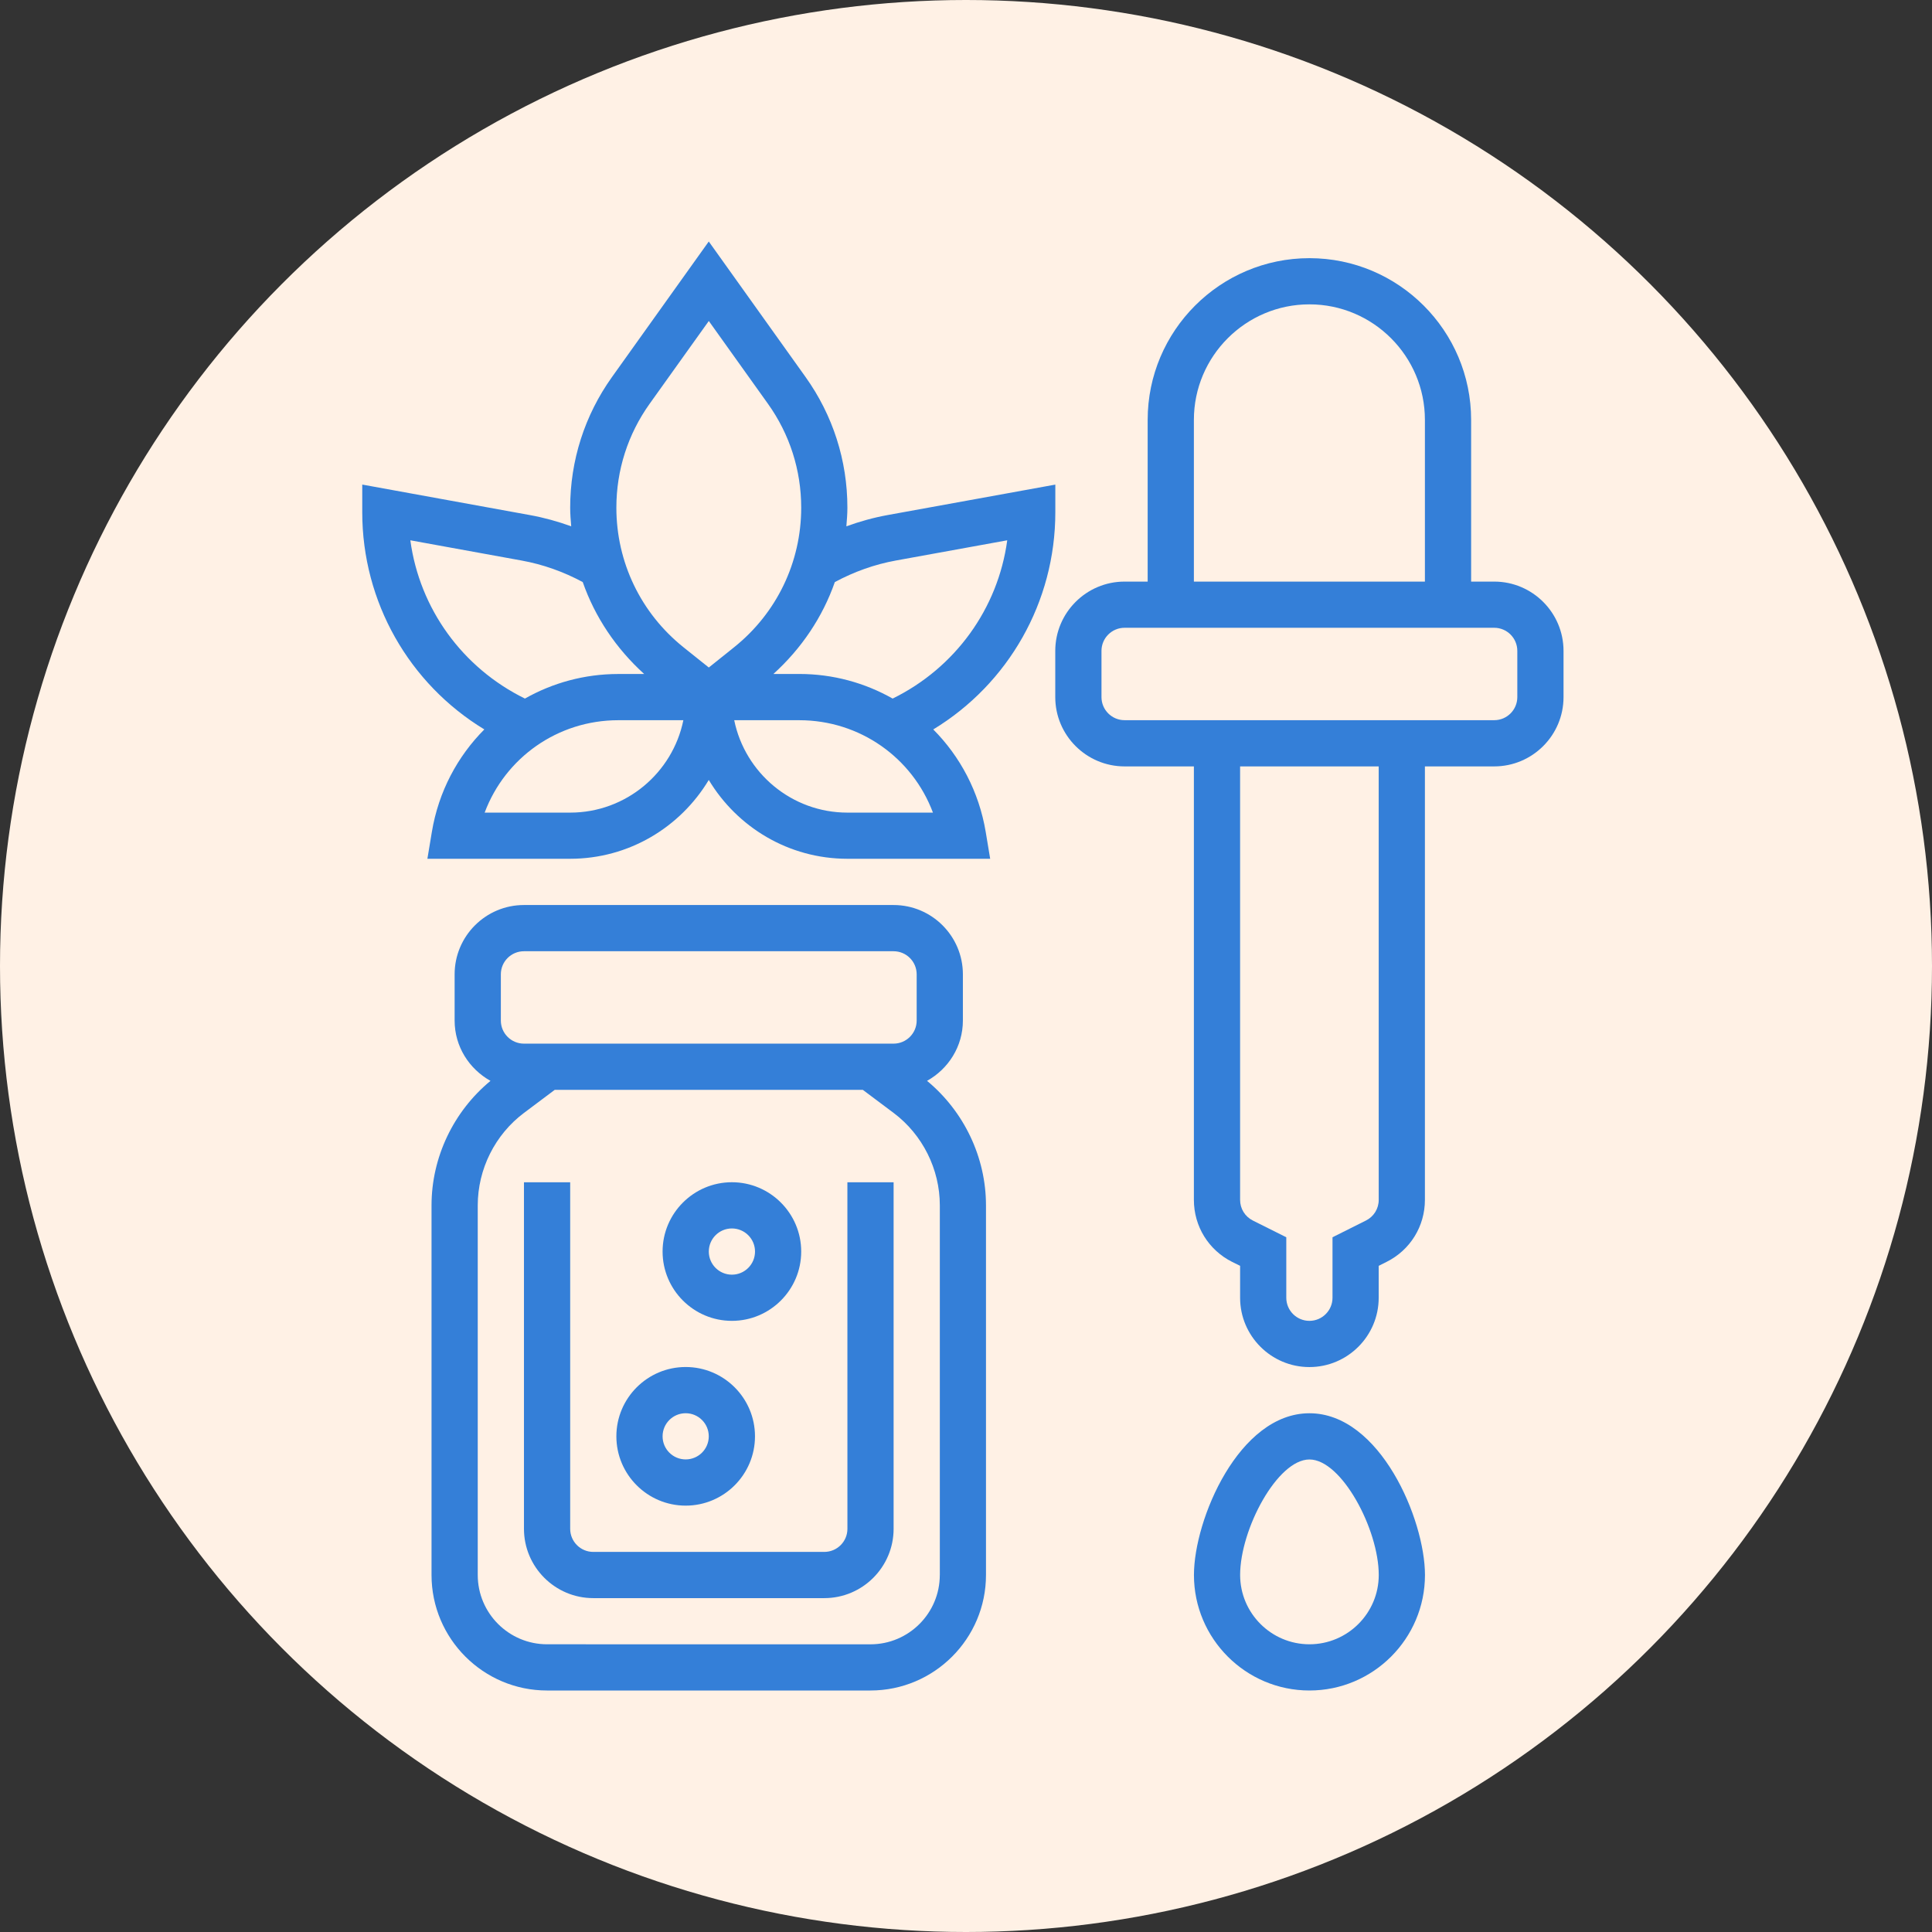
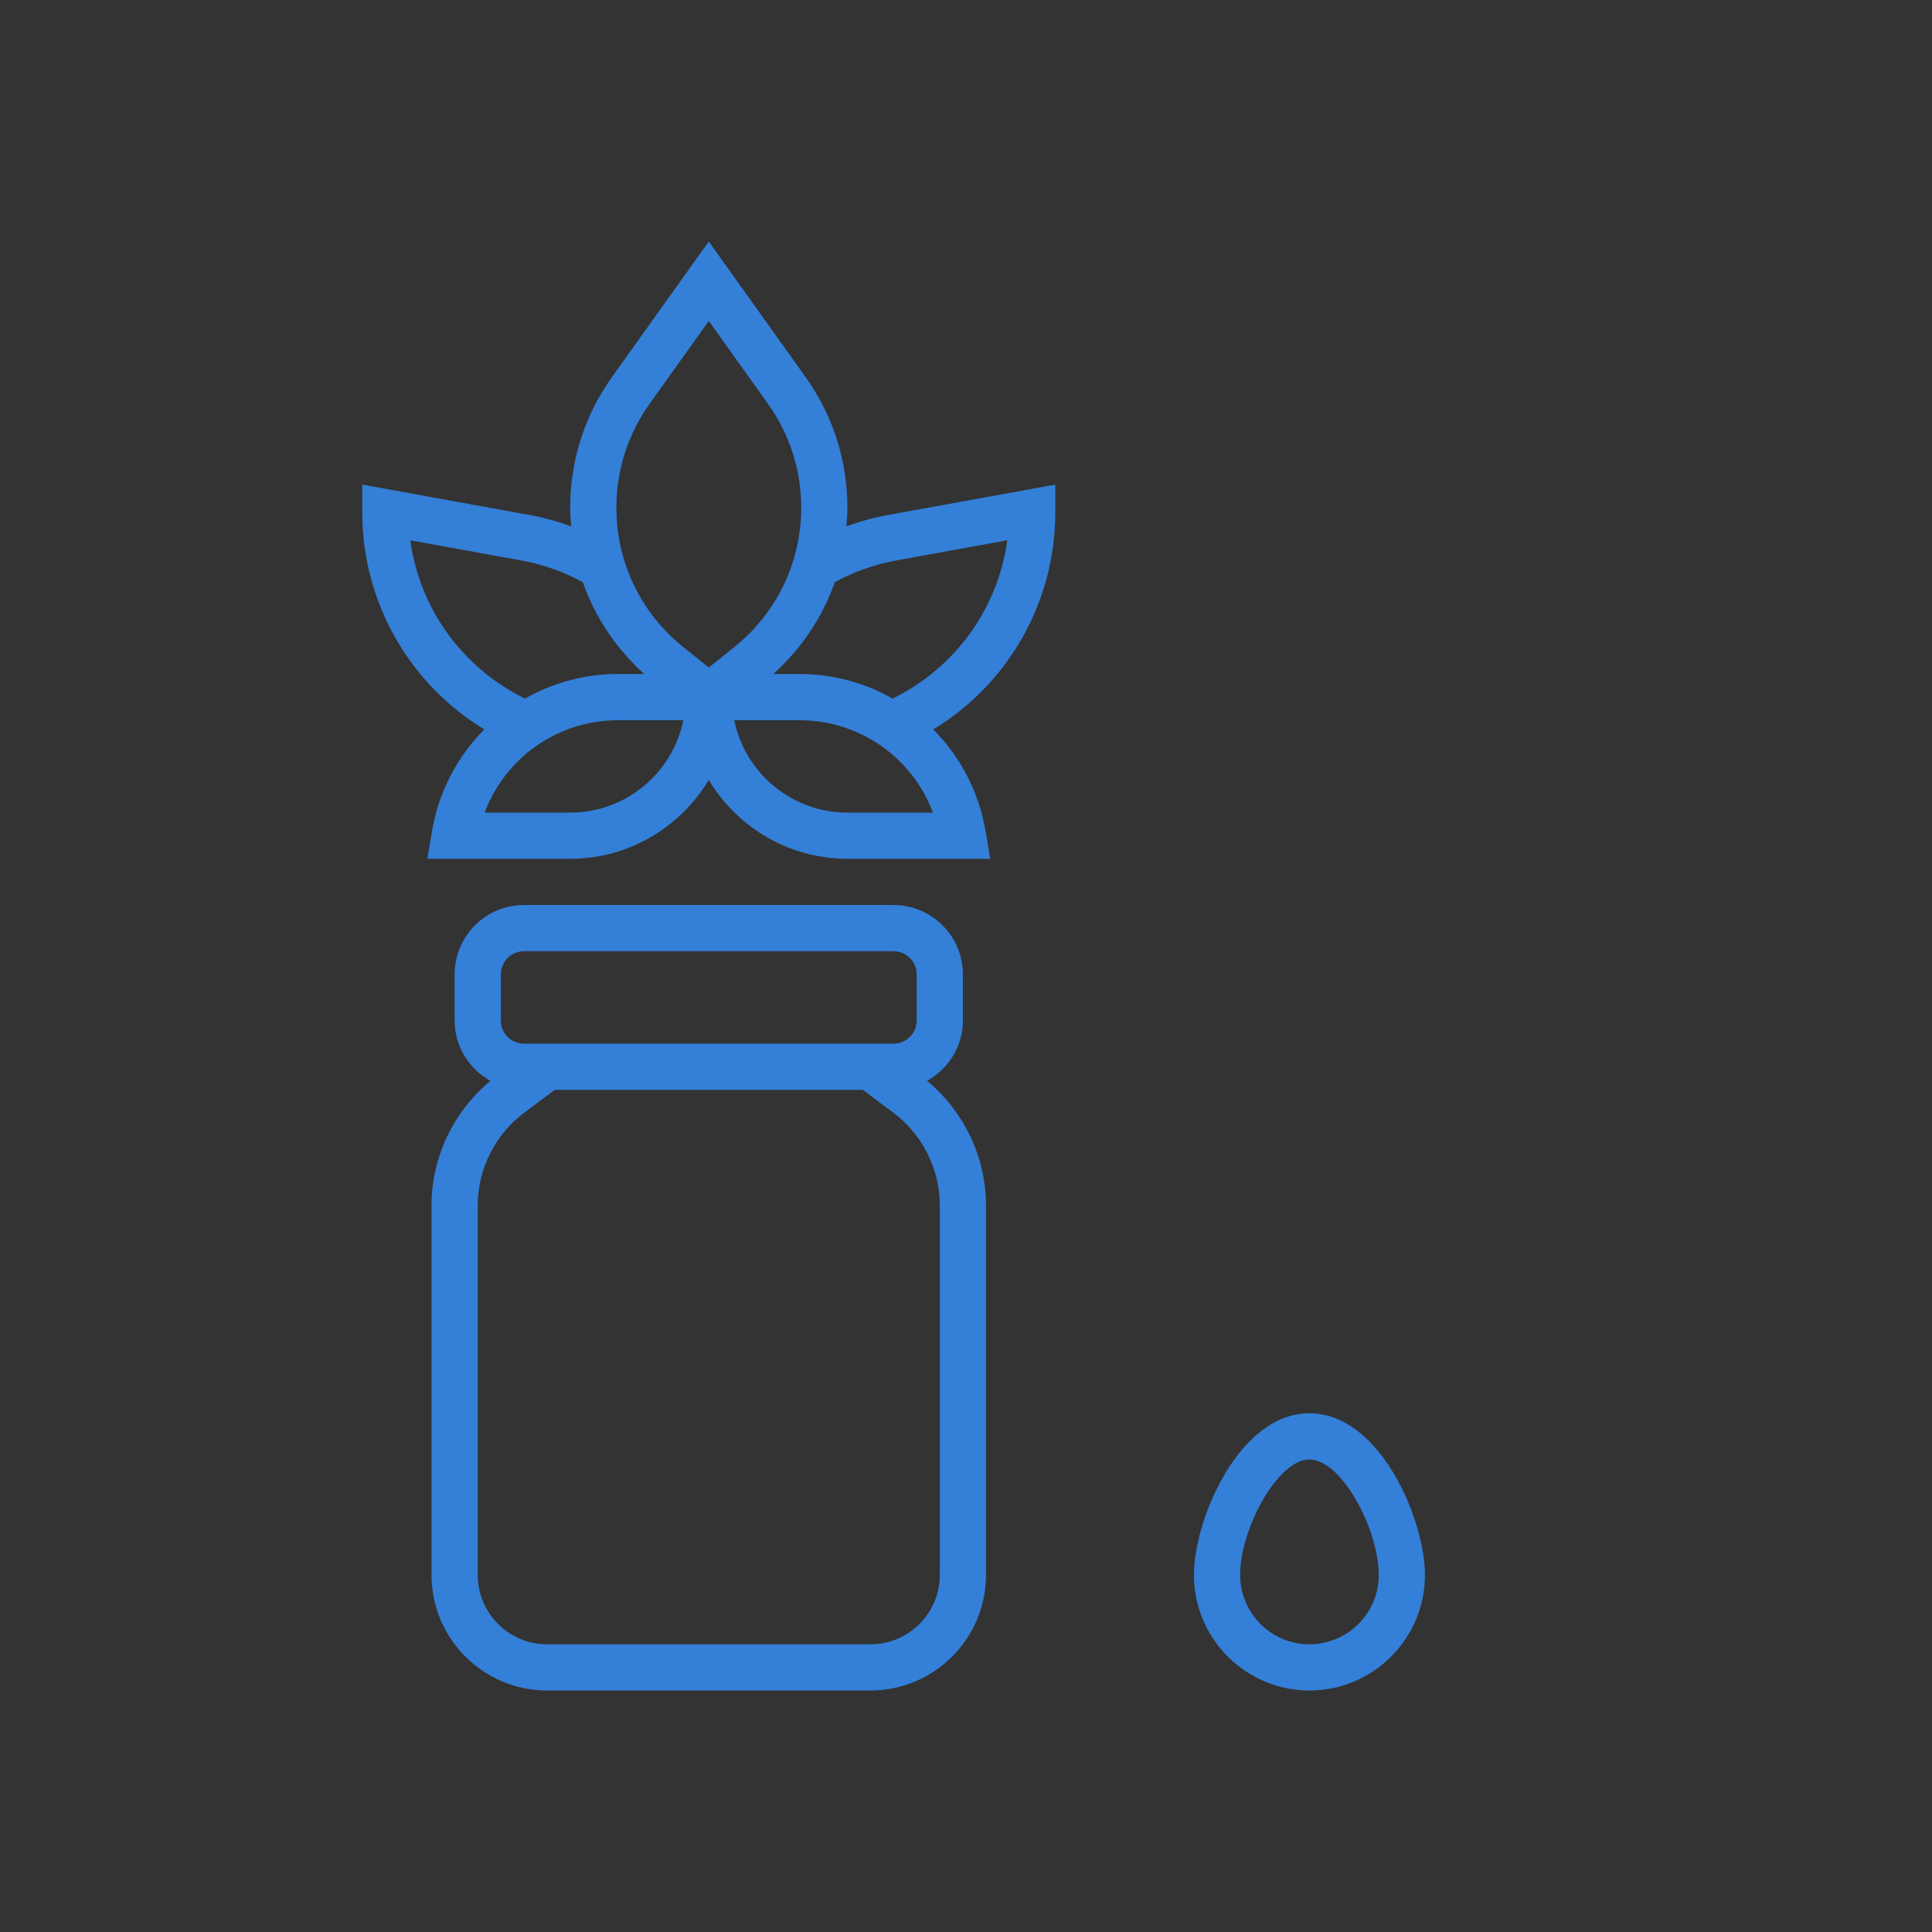
<svg xmlns="http://www.w3.org/2000/svg" fill="none" viewBox="0 0 64 64" height="64" width="64">
  <rect x="0" y="0" width="64" height="64" fill="#333333" stroke="none" />
-   <circle fill="#FFF1E5" r="32" cy="32" cx="32" />
  <path fill="#347FD8" d="M30.915 24.164C33.405 22.651 34.959 19.944 34.959 16.97V16.053L29.403 17.062C28.935 17.147 28.48 17.274 28.037 17.435C28.054 17.229 28.071 17.024 28.071 16.817C28.071 15.255 27.591 13.757 26.683 12.486L23.479 8L20.276 12.485C19.368 13.756 18.888 15.254 18.888 16.817C18.888 17.025 18.905 17.23 18.922 17.435C18.479 17.274 18.024 17.148 17.556 17.063L12 16.052V16.969C12 19.943 13.554 22.652 16.044 24.163C15.153 25.058 14.527 26.227 14.306 27.558L14.158 28.448L18.888 28.448C20.838 28.448 22.542 27.398 23.479 25.837C24.417 27.398 26.121 28.448 28.071 28.448H32.801L32.653 27.558C32.431 26.228 31.806 25.058 30.915 24.163L30.915 24.164ZM29.677 18.568L33.366 17.898C33.06 20.161 31.642 22.124 29.57 23.141C28.654 22.622 27.598 22.326 26.477 22.326H25.62C26.551 21.482 27.25 20.442 27.655 19.282C28.289 18.941 28.967 18.697 29.677 18.568V18.568ZM21.521 13.374L23.48 10.633L25.438 13.374C26.16 14.385 26.541 15.575 26.541 16.817C26.541 18.625 25.73 20.31 24.318 21.441L23.48 22.112L22.641 21.441C21.229 20.31 20.418 18.625 20.418 16.817C20.418 15.575 20.799 14.385 21.521 13.374H21.521ZM13.593 17.898L17.282 18.569C17.992 18.698 18.67 18.941 19.304 19.282C19.709 20.442 20.409 21.483 21.339 22.327H20.482C19.361 22.327 18.305 22.622 17.389 23.141C15.317 22.124 13.899 20.161 13.593 17.898V17.898ZM18.888 26.919H16.055C16.735 25.101 18.474 23.858 20.482 23.858H22.637C22.282 25.602 20.736 26.919 18.888 26.919ZM28.072 26.919C26.224 26.919 24.678 25.602 24.322 23.858H26.477C28.486 23.858 30.224 25.101 30.905 26.919H28.072Z" />
  <path fill="#347FD8" d="M30.71 35.804C31.414 35.411 31.897 34.668 31.897 33.806V32.276C31.897 31.01 30.867 29.98 29.601 29.98L17.356 29.98C16.09 29.98 15.06 31.01 15.06 32.276V33.807C15.06 34.669 15.543 35.412 16.248 35.805C15.024 36.816 14.295 38.336 14.295 39.929V52.174C14.295 54.283 16.012 56 18.121 56H28.835C30.945 56 32.662 54.283 32.662 52.174V39.929C32.662 38.335 31.933 36.816 30.709 35.804L30.71 35.804ZM16.591 32.276C16.591 31.854 16.934 31.511 17.356 31.511H29.601C30.023 31.511 30.366 31.854 30.366 32.276V33.807C30.366 34.229 30.023 34.572 29.601 34.572L17.356 34.572C16.934 34.572 16.591 34.229 16.591 33.807V32.276ZM31.132 52.174C31.132 53.44 30.102 54.47 28.836 54.47L18.122 54.469C16.856 54.469 15.826 53.439 15.826 52.174V39.929C15.826 38.731 16.398 37.586 17.357 36.867L18.377 36.102H28.581L29.602 36.867C30.56 37.586 31.133 38.731 31.133 39.929V52.174L31.132 52.174Z" />
-   <path fill="#347FD8" d="M28.072 50.644C28.072 51.066 27.729 51.409 27.306 51.409H19.653C19.231 51.409 18.888 51.066 18.888 50.644V39.165H17.357V50.644C17.357 51.91 18.388 52.94 19.653 52.94H27.306C28.572 52.94 29.602 51.91 29.602 50.644V39.165H28.071L28.072 50.644Z" />
-   <path fill="#347FD8" d="M22.714 49.876C23.98 49.876 25.01 48.846 25.01 47.58C25.01 46.314 23.98 45.284 22.714 45.284C21.448 45.284 20.418 46.314 20.418 47.58C20.418 48.846 21.448 49.876 22.714 49.876ZM22.714 46.815C23.136 46.815 23.479 47.158 23.479 47.58C23.479 48.003 23.136 48.345 22.714 48.345C22.291 48.345 21.949 48.003 21.949 47.58C21.949 47.158 22.291 46.815 22.714 46.815Z" />
-   <path fill="#347FD8" d="M24.245 43.755C25.511 43.755 26.541 42.725 26.541 41.459C26.541 40.194 25.511 39.163 24.245 39.163C22.979 39.163 21.949 40.194 21.949 41.459C21.949 42.725 22.979 43.755 24.245 43.755ZM24.245 40.694C24.668 40.694 25.011 41.037 25.011 41.459C25.011 41.882 24.668 42.225 24.245 42.225C23.823 42.225 23.48 41.882 23.48 41.459C23.48 41.037 23.823 40.694 24.245 40.694Z" />
-   <path fill="#347FD8" d="M49.498 19.266H48.733V13.909C48.733 10.955 46.329 8.552 43.376 8.552C40.422 8.552 38.018 10.955 38.018 13.909V19.266H37.253C35.987 19.266 34.957 20.296 34.957 21.562V23.093C34.957 24.358 35.987 25.388 37.253 25.388H39.549V39.748C39.549 40.624 40.036 41.411 40.818 41.803L41.08 41.932V42.99C41.08 44.256 42.11 45.286 43.375 45.286C44.641 45.286 45.671 44.256 45.671 42.99V41.932L45.933 41.801C46.715 41.41 47.202 40.623 47.202 39.748V25.388H49.498C50.764 25.388 51.794 24.358 51.794 23.092V21.562C51.794 20.295 50.763 19.266 49.498 19.266L49.498 19.266ZM39.549 13.909C39.549 11.799 41.266 10.082 43.376 10.082C45.485 10.082 47.202 11.799 47.202 13.909V19.266H39.549V13.909ZM45.672 39.747C45.672 40.039 45.509 40.302 45.248 40.432L44.141 40.986V42.99C44.141 43.412 43.798 43.755 43.376 43.755C42.953 43.755 42.61 43.412 42.61 42.99V40.986L41.503 40.432C41.242 40.302 41.08 40.039 41.08 39.747V25.388H45.671L45.672 39.747ZM50.263 23.092C50.263 23.514 49.92 23.857 49.498 23.857H37.253C36.831 23.857 36.488 23.514 36.488 23.092V21.561C36.488 21.139 36.831 20.796 37.253 20.796H49.498C49.92 20.796 50.263 21.139 50.263 21.561V23.092Z" />
  <path fill="#347FD8" d="M43.377 46.816C41.041 46.816 39.551 50.334 39.551 52.174C39.551 54.283 41.267 56 43.377 56C45.487 56 47.204 54.283 47.204 52.174C47.204 50.334 45.714 46.816 43.377 46.816ZM43.377 54.469C42.111 54.469 41.081 53.439 41.081 52.173C41.081 50.662 42.313 48.347 43.377 48.347C44.442 48.347 45.673 50.662 45.673 52.173C45.673 53.439 44.643 54.469 43.377 54.469Z" />
</svg>